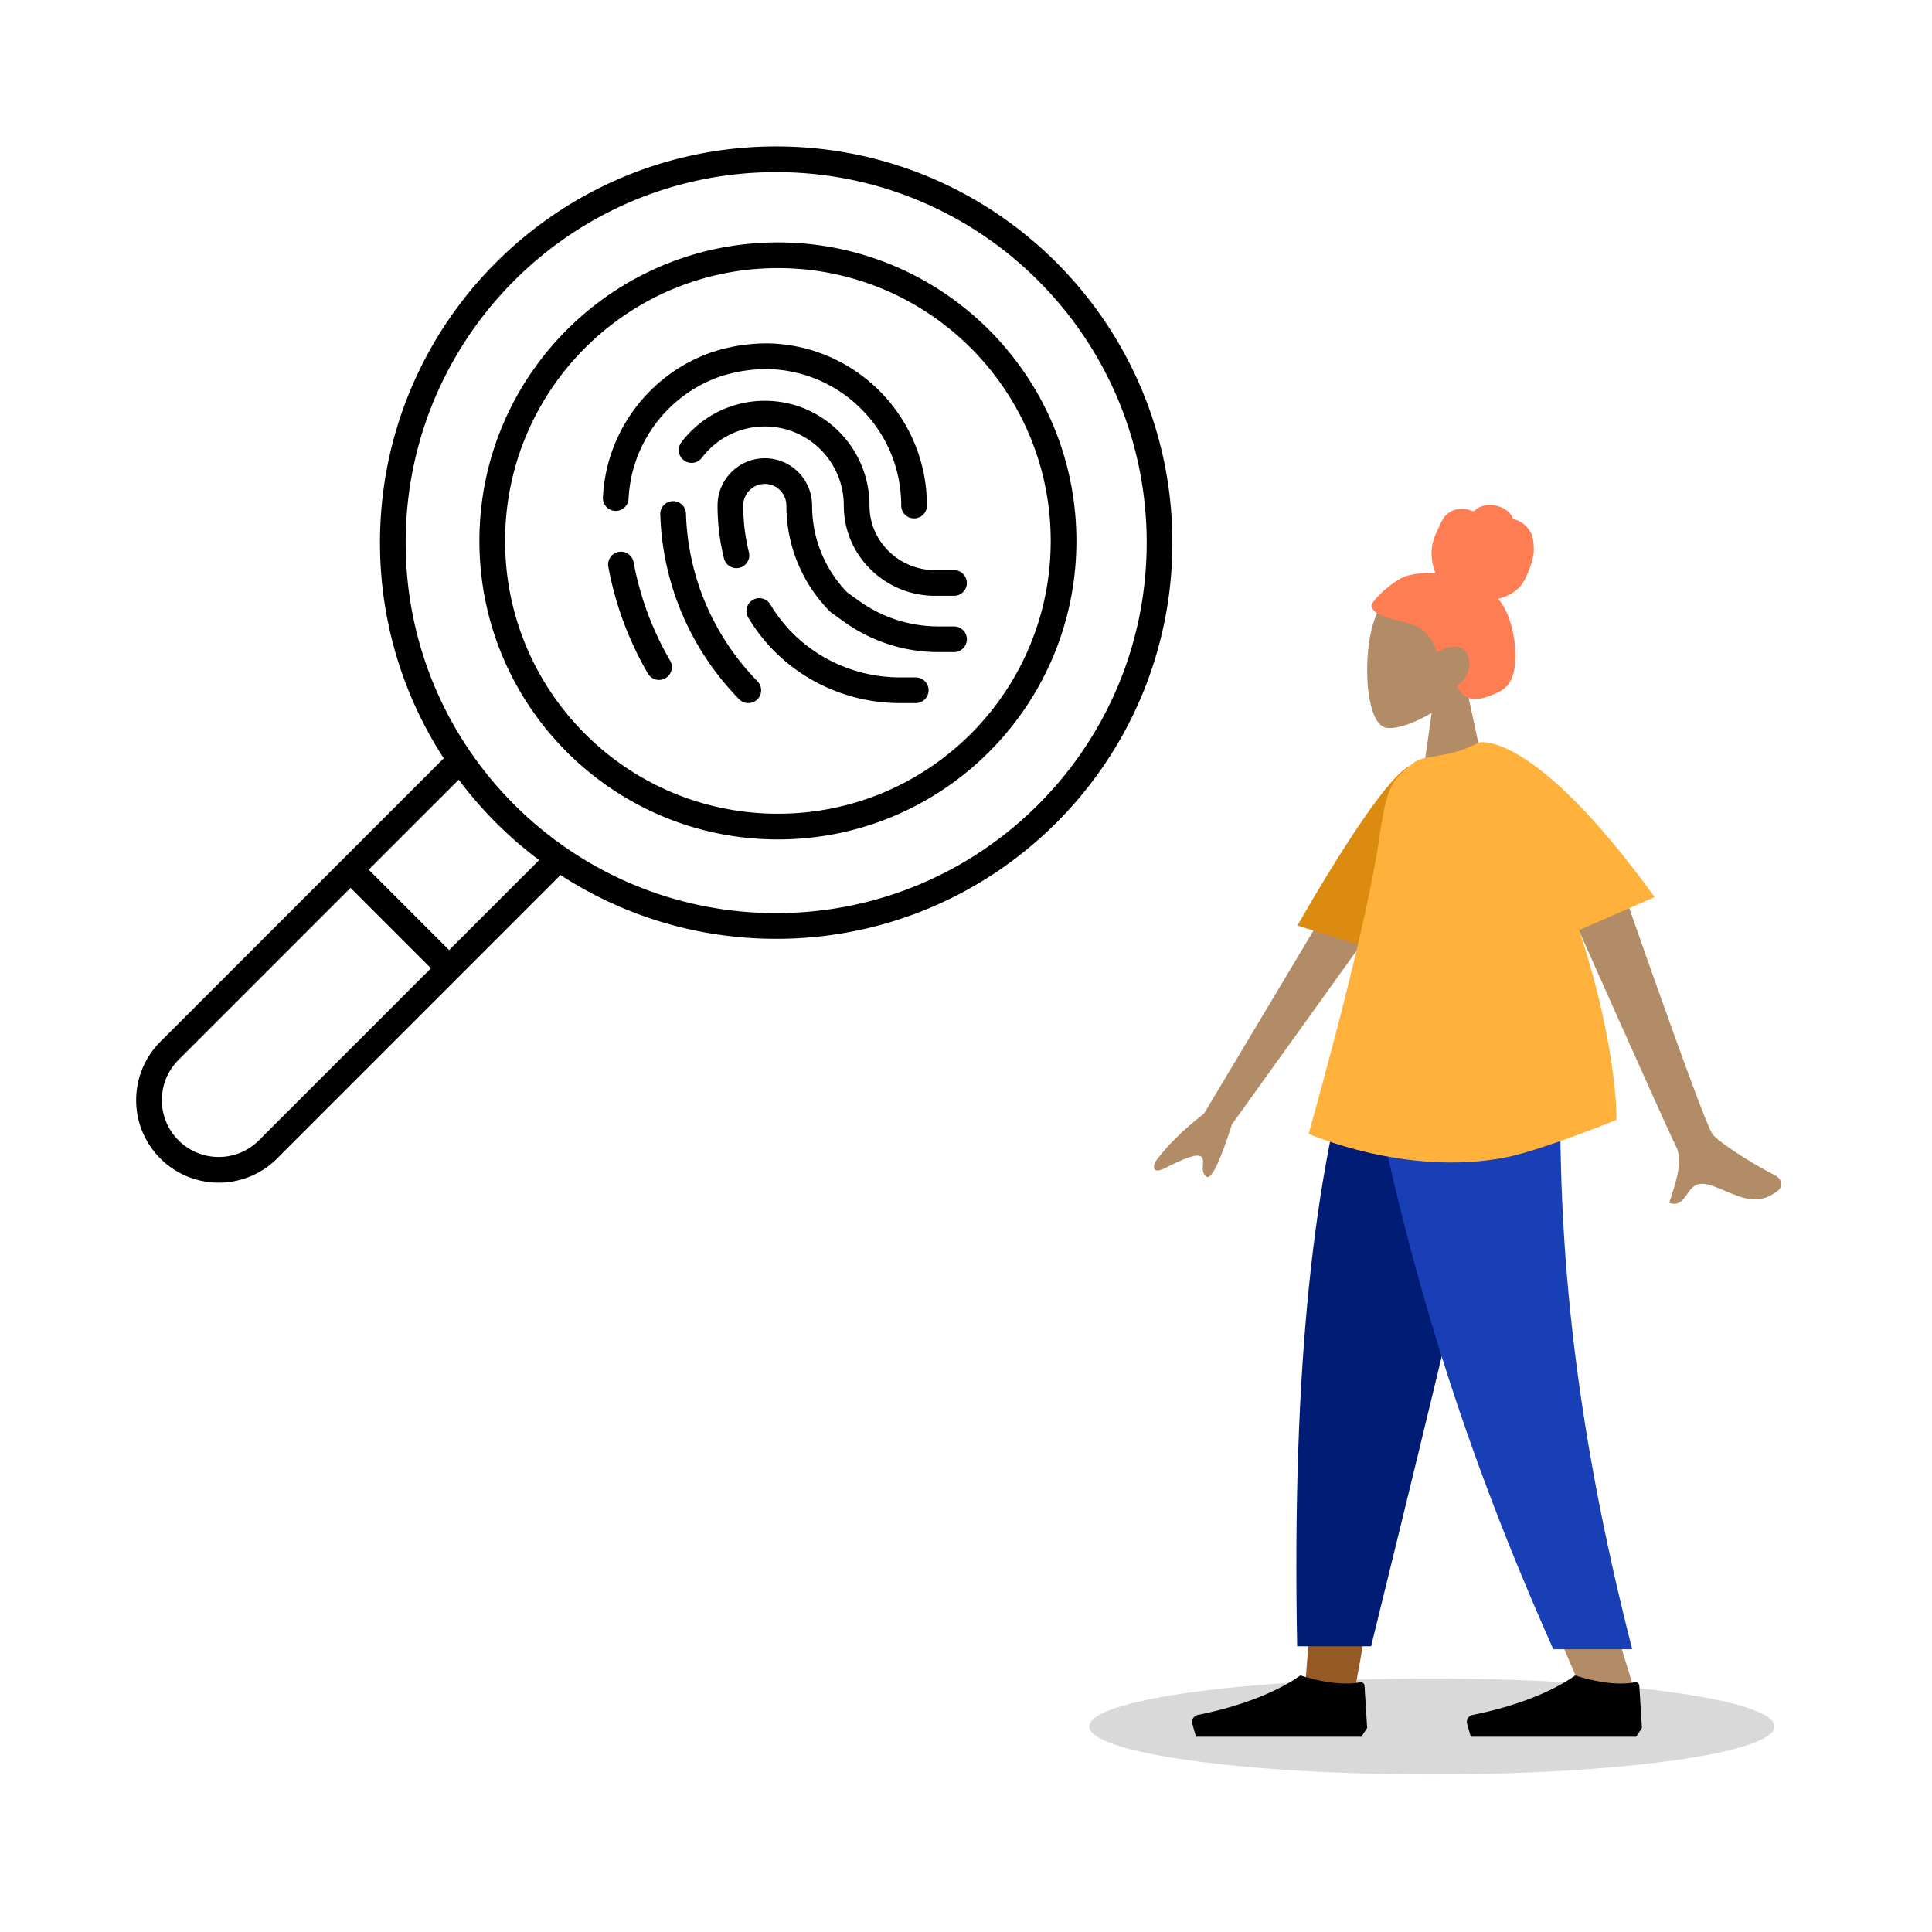
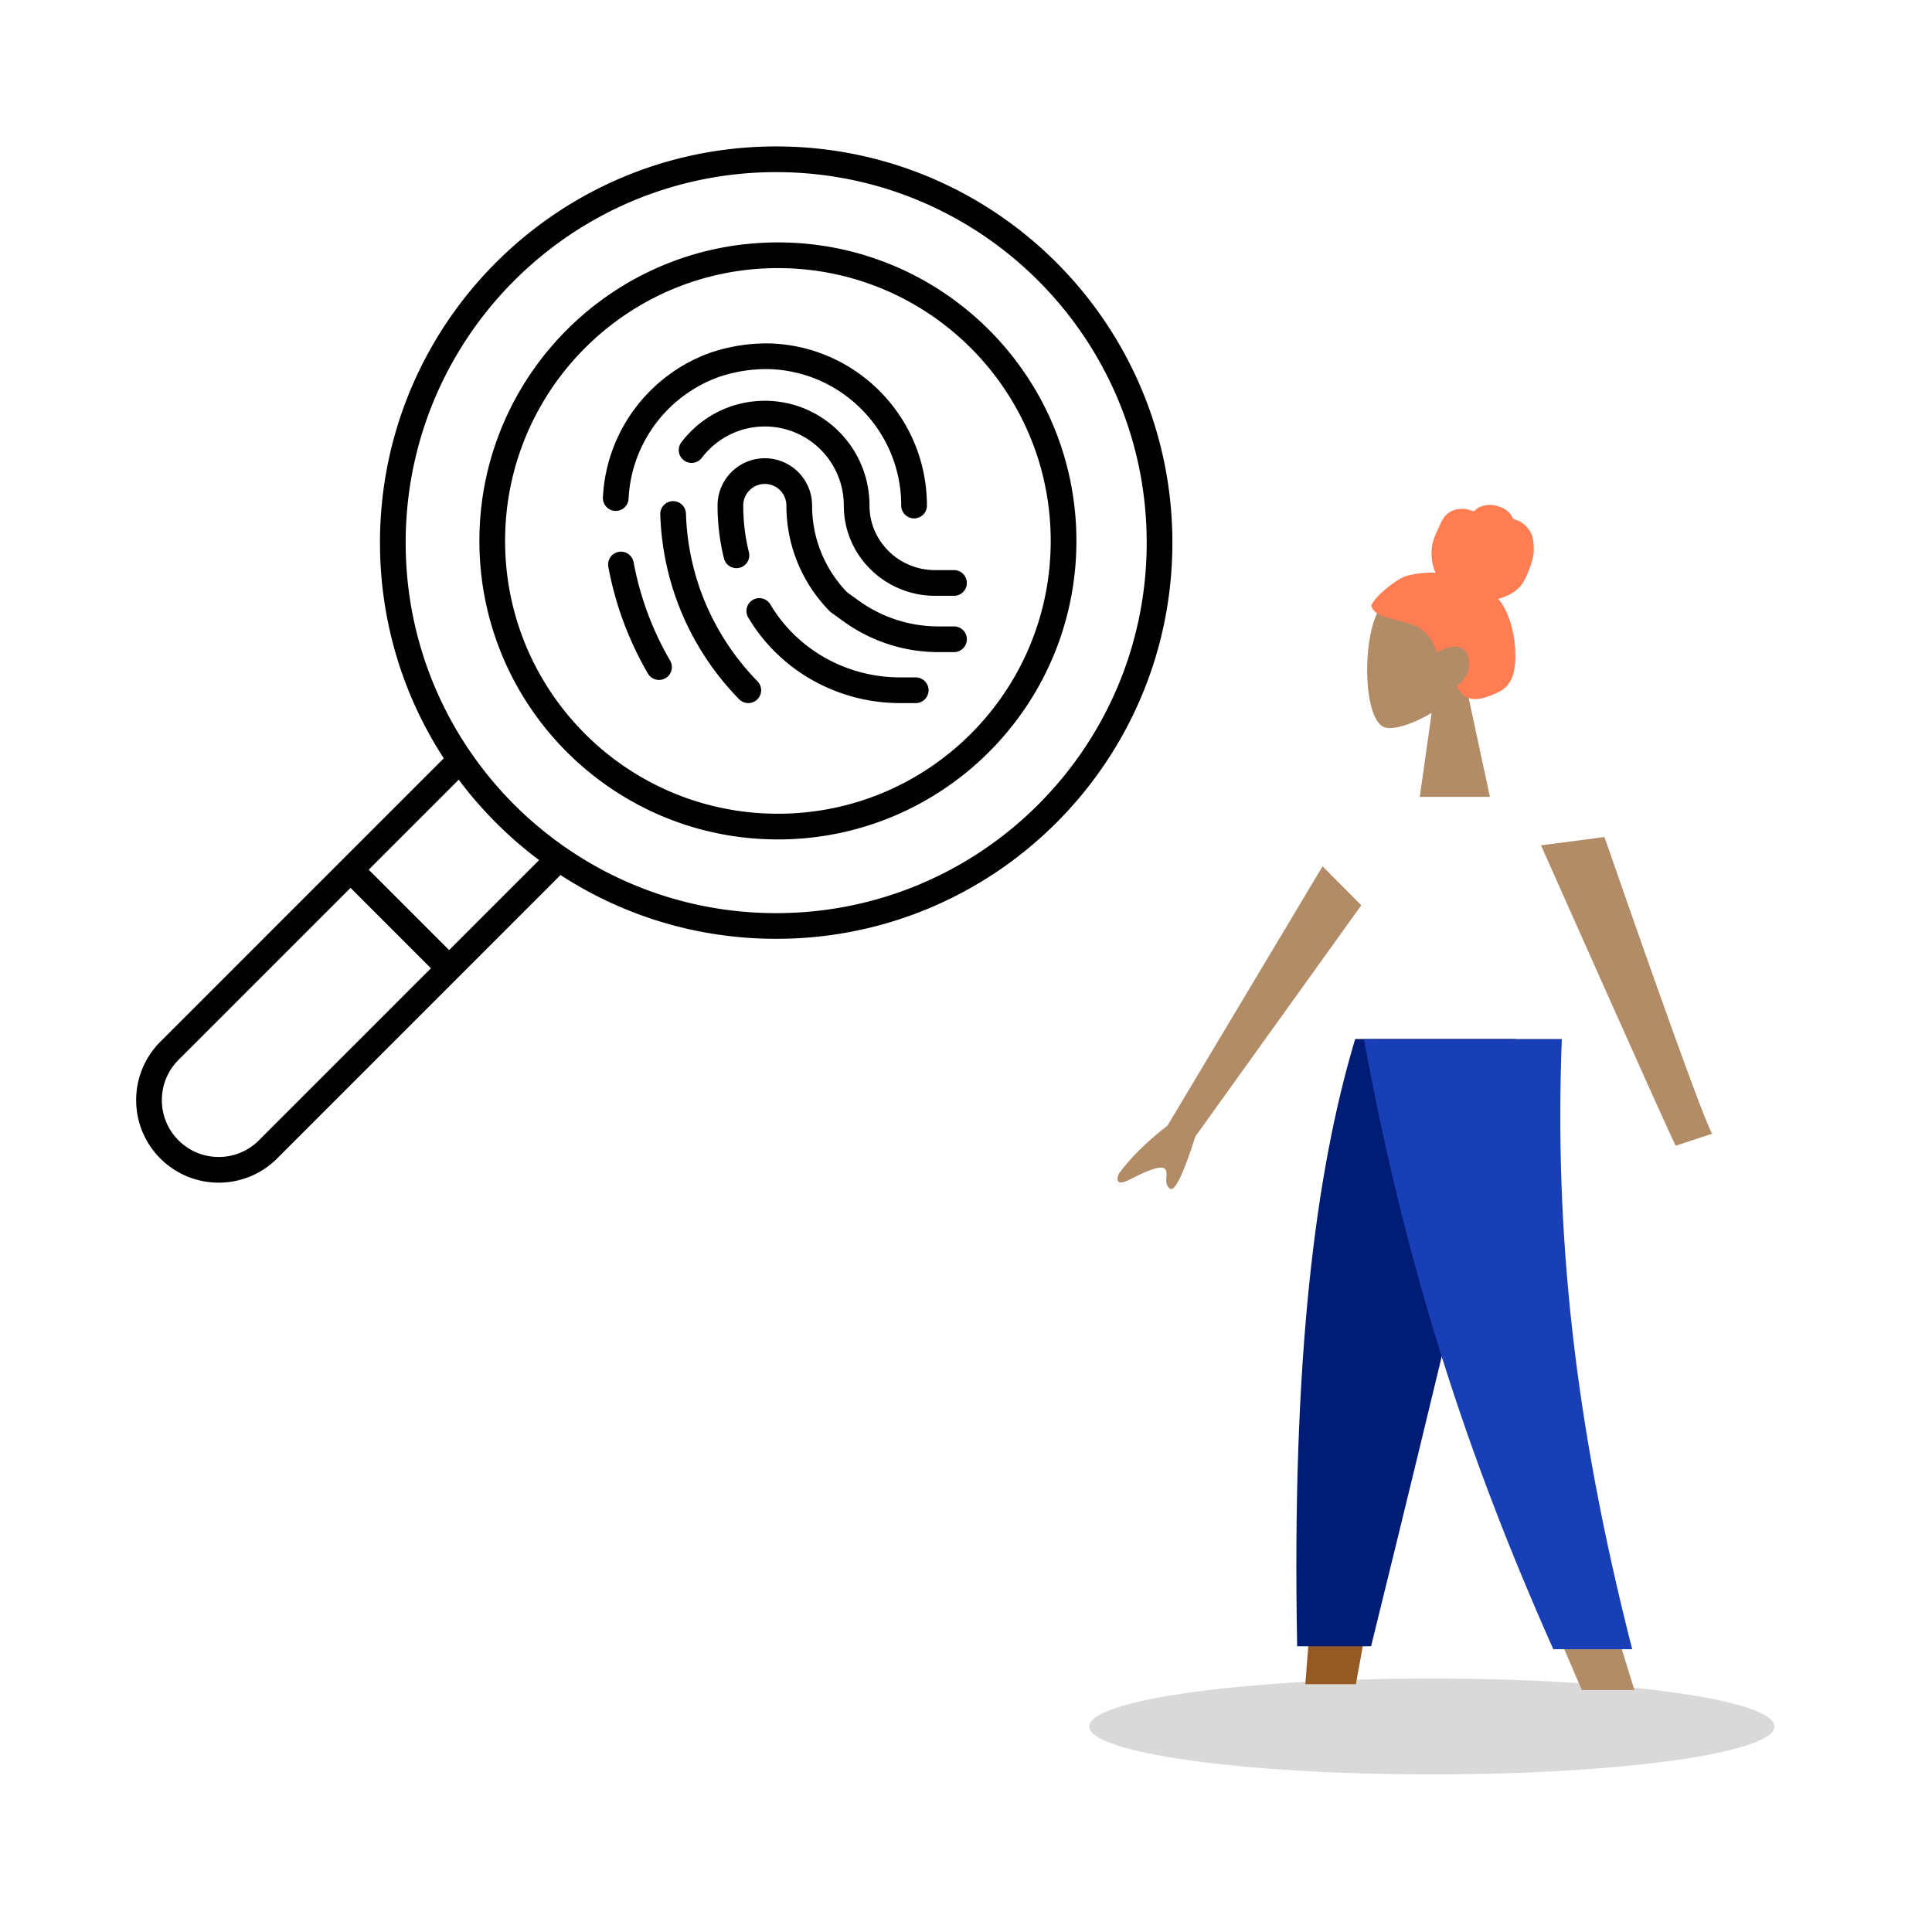
<svg xmlns="http://www.w3.org/2000/svg" width="564" height="564" fill="none">
  <path fill="#000" fill-rule="evenodd" d="M226.588 50.248c-59.731 0-108.162 48.425-108.162 108.162 0 22.769 7.029 43.88 19.045 61.301l.001.001a108.7 108.7 0 0 0 27.814 27.814c17.422 12.01 38.534 19.04 61.302 19.04 59.738 0 108.162-48.425 108.162-108.156 0-59.737-48.425-108.162-108.162-108.162M110.926 158.41c0-63.88 51.789-115.662 115.662-115.662 63.88 0 115.662 51.783 115.662 115.662 0 63.874-51.783 115.656-115.662 115.656-23.215 0-44.839-6.842-62.957-18.623l-82.742 82.749-.002.003a24.05 24.05 0 0 1-17.043 7.053 24.04 24.04 0 0 1-17.038-7.056l-.002-.001c-9.406-9.414-9.406-24.667 0-34.081l.002-.001 82.748-82.742c-11.787-18.118-18.628-39.742-18.628-62.957m22.988 69.203-26.276 26.275 23.472 23.472 26.275-26.276a116.3 116.3 0 0 1-23.471-23.471m-8.107 55.051-23.473-23.473-50.224 50.22c-6.48 6.486-6.48 16.994 0 23.479a16.54 16.54 0 0 0 11.734 4.858 16.55 16.55 0 0 0 11.744-4.861zM227.09 78.267c-43.981 0-79.641 35.657-79.641 79.644 0 16.766 5.176 32.31 14.023 45.136l.001.002a80.1 80.1 0 0 0 20.48 20.481h.001c12.827 8.843 28.37 14.019 45.136 14.019 43.985 0 79.641-35.656 79.641-79.638 0-43.987-35.656-79.644-79.641-79.644m-87.141 79.644c0-48.129 39.018-87.144 87.141-87.144 48.127 0 87.141 39.015 87.141 87.144 0 48.124-39.014 87.138-87.141 87.138-18.334 0-35.354-5.665-49.393-15.344a87.6 87.6 0 0 1-22.399-22.399c-9.684-14.04-15.349-31.061-15.349-49.395m70.157-47.952c-14.95 5.238-25.823 19.149-26.61 35.69a3.751 3.751 0 0 1-7.492-.356c.937-19.684 13.879-36.209 31.653-42.423l.054-.018a51 51 0 0 1 16.986-2.596h.001l.237.005.066.001c25.337.913 45.591 21.75 45.591 47.318a3.75 3.75 0 0 1-7.5 0c0-21.51-17.031-39.037-38.328-39.821l-.201-.004h-.002a43.4 43.4 0 0 0-14.455 2.204m13.165 14.544c-7.49 0-14.146 3.57-18.365 9.118a3.75 3.75 0 1 1-5.97-4.539c5.575-7.333 14.401-12.079 24.335-12.079 16.879 0 30.559 13.692 30.559 30.577q0 .282.008.566v.001c.287 10.169 8.815 18.283 19.112 18.283h5.55a3.75 3.75 0 1 1 0 7.5h-5.55c-14.224 0-26.203-11.214-26.609-25.571a29 29 0 0 1-.011-.779c0-12.747-10.326-23.077-23.059-23.077m0 16.772a6.3 6.3 0 0 0-6.298 6.305c0 4.704.573 9.269 1.651 13.63a3.75 3.75 0 1 1-7.281 1.8 64.3 64.3 0 0 1-1.87-15.43c0-7.622 6.175-13.805 13.798-13.805 7.622 0 13.798 6.183 13.798 13.805 0 9.855 3.904 18.79 10.257 25.352l3.429 2.464a39.76 39.76 0 0 0 23.198 7.471h4.547a3.75 3.75 0 0 1 0 7.5h-4.547a47.25 47.25 0 0 1-27.574-8.88l-3.695-2.655a3.7 3.7 0 0 1-.484-.415c-7.807-7.928-12.631-18.823-12.631-30.837a6.3 6.3 0 0 0-6.298-6.305m-26.889 5.024a3.75 3.75 0 0 1 3.866 3.63c.598 19.036 8.445 36.24 20.88 48.946a3.75 3.75 0 0 1-5.361 5.246c-13.698-13.998-22.356-32.97-23.015-53.956a3.75 3.75 0 0 1 3.63-3.866m-15.791 14.809a3.75 3.75 0 0 1 4.371 3.004 89.5 89.5 0 0 0 10.665 28.743 3.75 3.75 0 0 1-6.482 3.773 97 97 0 0 1-11.558-31.15 3.75 3.75 0 0 1 3.004-4.37m39.148 14.031a3.75 3.75 0 0 1 5.14 1.307c7.892 13.276 22.36 21.302 37.872 21.302h4.575a3.75 3.75 0 0 1 0 7.5h-4.575c-18.082 0-35.037-9.355-44.319-24.97a3.75 3.75 0 0 1 1.307-5.139" clip-rule="evenodd" />
  <path fill="#000" d="M418 517.998c55.228 0 100-6.268 100-14s-44.772-14-100-14-100 6.268-100 14 44.772 14 100 14" opacity=".15" />
  <path fill="#B28B67" fill-rule="evenodd" d="M417.935 208.114c-5.526 3.326-10.955 4.933-13.504 4.277-6.391-1.645-6.978-24.991-2.033-34.195s30.366-13.215 31.647 5.02c.445 6.329-2.217 11.978-6.149 16.587l7.051 32.814h-20.48z" clip-rule="evenodd" />
  <path fill="#FF7D53" fill-rule="evenodd" d="M410.487 168.172c2.799-.852 6.861-1.141 8.57-.945-.972-2.326-1.358-4.917-1.043-7.44.305-2.452 1.402-4.539 2.417-6.727.467-1.008.997-2.011 1.788-2.782.805-.785 1.824-1.304 2.892-1.552 1.093-.253 2.237-.232 3.332-.002.484.102.919.323 1.394.446.487.126.723-.178 1.076-.484.851-.736 2.099-1.1 3.175-1.23 1.208-.146 2.462.036 3.614.433 1.121.386 2.198 1.013 3.009 1.926.361.407.689.869.902 1.38.087.21.102.334.311.411.194.071.421.073.62.141 1.934.653 3.587 2.145 4.487 4.061.525 1.117.774 3.085.706 5.29s-2.062 7.959-3.927 10.058c-1.665 1.873-4.112 3.109-6.473 3.65 1.567 1.789 2.611 4.025 3.382 6.298a30.8 30.8 0 0 1 1.548 7.651c.182 2.484.199 5.111-.384 7.543-.546 2.273-1.712 4.138-3.66 5.322-.892.542-1.852.949-2.818 1.321-.951.367-1.906.723-2.903.929-1.886.389-4.06.323-5.513-1.177-.523-.54-1.099-1.219-1.481-1.88-.138-.237-.221-.393-.054-.625.2-.278.524-.491.781-.708 1.464-1.24 2.371-2.895 2.6-4.863.232-1.995-.305-4.572-2.249-5.443-2.399-1.075-5.04.159-7.172 1.31-.907-3.194-2.767-6.069-5.684-7.534-3.227-1.621-6.93-1.81-10.247-3.201-.864-.362-1.744-.774-2.38-1.512-.266-.308-.578-.709-.684-1.117-.14-.536.206-.985.474-1.403 1.418-2.216 6.796-6.693 9.594-7.545" clip-rule="evenodd" />
  <path fill="#955A23" fill-rule="evenodd" d="m441.773 303.343-31.258 107.559-14.702 80.758h-14.757l14.73-188.317z" clip-rule="evenodd" />
  <path fill="#B28B67" fill-rule="evenodd" d="M455.821 303.343c-2.181 55.876-1.321 86.353-.833 91.43.489 5.076 3.26 39.076 22.144 98.591h-15.348c-25.009-57.094-33.74-91.094-36.608-98.591-2.869-7.497-11.34-37.974-23.708-91.43z" clip-rule="evenodd" />
  <path fill="#001C74" fill-rule="evenodd" d="M442.444 303.343q-12.195 55.517-42.188 177.239h-21.583c-1.595-83.291 5.187-138.11 16.931-177.239z" clip-rule="evenodd" />
  <path fill="#193FB6" fill-rule="evenodd" d="M455.93 303.343c-2.136 55.876 3.4 110.925 20.548 178.109H453.45c-25.056-56.242-43.014-111.019-55.287-178.109z" clip-rule="evenodd" />
-   <path fill="#000" fill-rule="evenodd" d="m479.32 504.442-.769-12.386c-.04-.64-.663-1.078-1.292-.952-7.38 1.475-17.417-2-17.417-2-10.064 7.119-24.486 10.461-29.96 11.53-1.181.231-1.93 1.422-1.602 2.58l1.075 3.784h48.271zm-80.213 0-.77-12.386c-.039-.64-.662-1.078-1.291-.952-7.381 1.475-17.417-2-17.417-2-10.065 7.119-24.487 10.461-29.96 11.53-1.181.231-1.931 1.422-1.602 2.58l1.075 3.784h48.271z" clip-rule="evenodd" />
-   <path fill="#B28B67" fill-rule="evenodd" d="M499.838 330.96c-3.122-4.709-31.452-86.612-31.452-86.612l-18.527 2.429s37.602 84.62 39.321 87.686c2.232 3.981.13 10.447-1.296 14.832-.22.678-.425 1.307-.594 1.868 2.865.866 3.981-.764 5.156-2.482 1.328-1.941 2.734-3.995 6.825-2.692 1.581.503 3.098 1.143 4.58 1.768 5.119 2.159 9.821 4.143 15.308-.285.87-.702 1.625-3.024-1.093-4.417-6.773-3.472-16.701-9.793-18.228-12.095m-148.345-5.885 45.26-75.68 11.302 11.372-48.423 67.465q-5.349 16.786-7.461 15.252c-1.187-.862-1.093-2.174-1.006-3.382.067-.941.13-1.819-.421-2.374-1.258-1.265-5.912.873-10.243 3.091-4.33 2.218-3.861-.316-3.195-1.75q5.132-6.965 14.187-13.994" clip-rule="evenodd" />
-   <path fill="#DC8B11" fill-rule="evenodd" d="m413.179 229.087-1.458-.954 1.458-4.889c-7.349-1.226-34.412 46.955-34.412 46.955l19.71 6.191c10.35-18.185 15.248 1.278 14.702-47.303" clip-rule="evenodd" />
-   <path fill="#FFB13C" d="M483.04 261.88c-35.738-49.321-51.29-45.145-51.29-45.145s-4.087 2.209-7.811 3.022c-.891.194-1.781.38-2.657.563-4.327.906-6.576.882-8.38 2.215-7.748 5.723-8.205 8.711-10.422 23.221-2.1 13.746-7.488 38.684-20.445 85.232 0 0 28.592 12.636 57.605 6.865 10.621-2.112 32.259-10.952 32.259-10.952.001-11.34-3.333-32.769-10.92-55.369z" />
+   <path fill="#B28B67" fill-rule="evenodd" d="M499.838 330.96c-3.122-4.709-31.452-86.612-31.452-86.612l-18.527 2.429s37.602 84.62 39.321 87.686m-148.345-5.885 45.26-75.68 11.302 11.372-48.423 67.465q-5.349 16.786-7.461 15.252c-1.187-.862-1.093-2.174-1.006-3.382.067-.941.13-1.819-.421-2.374-1.258-1.265-5.912.873-10.243 3.091-4.33 2.218-3.861-.316-3.195-1.75q5.132-6.965 14.187-13.994" clip-rule="evenodd" />
</svg>